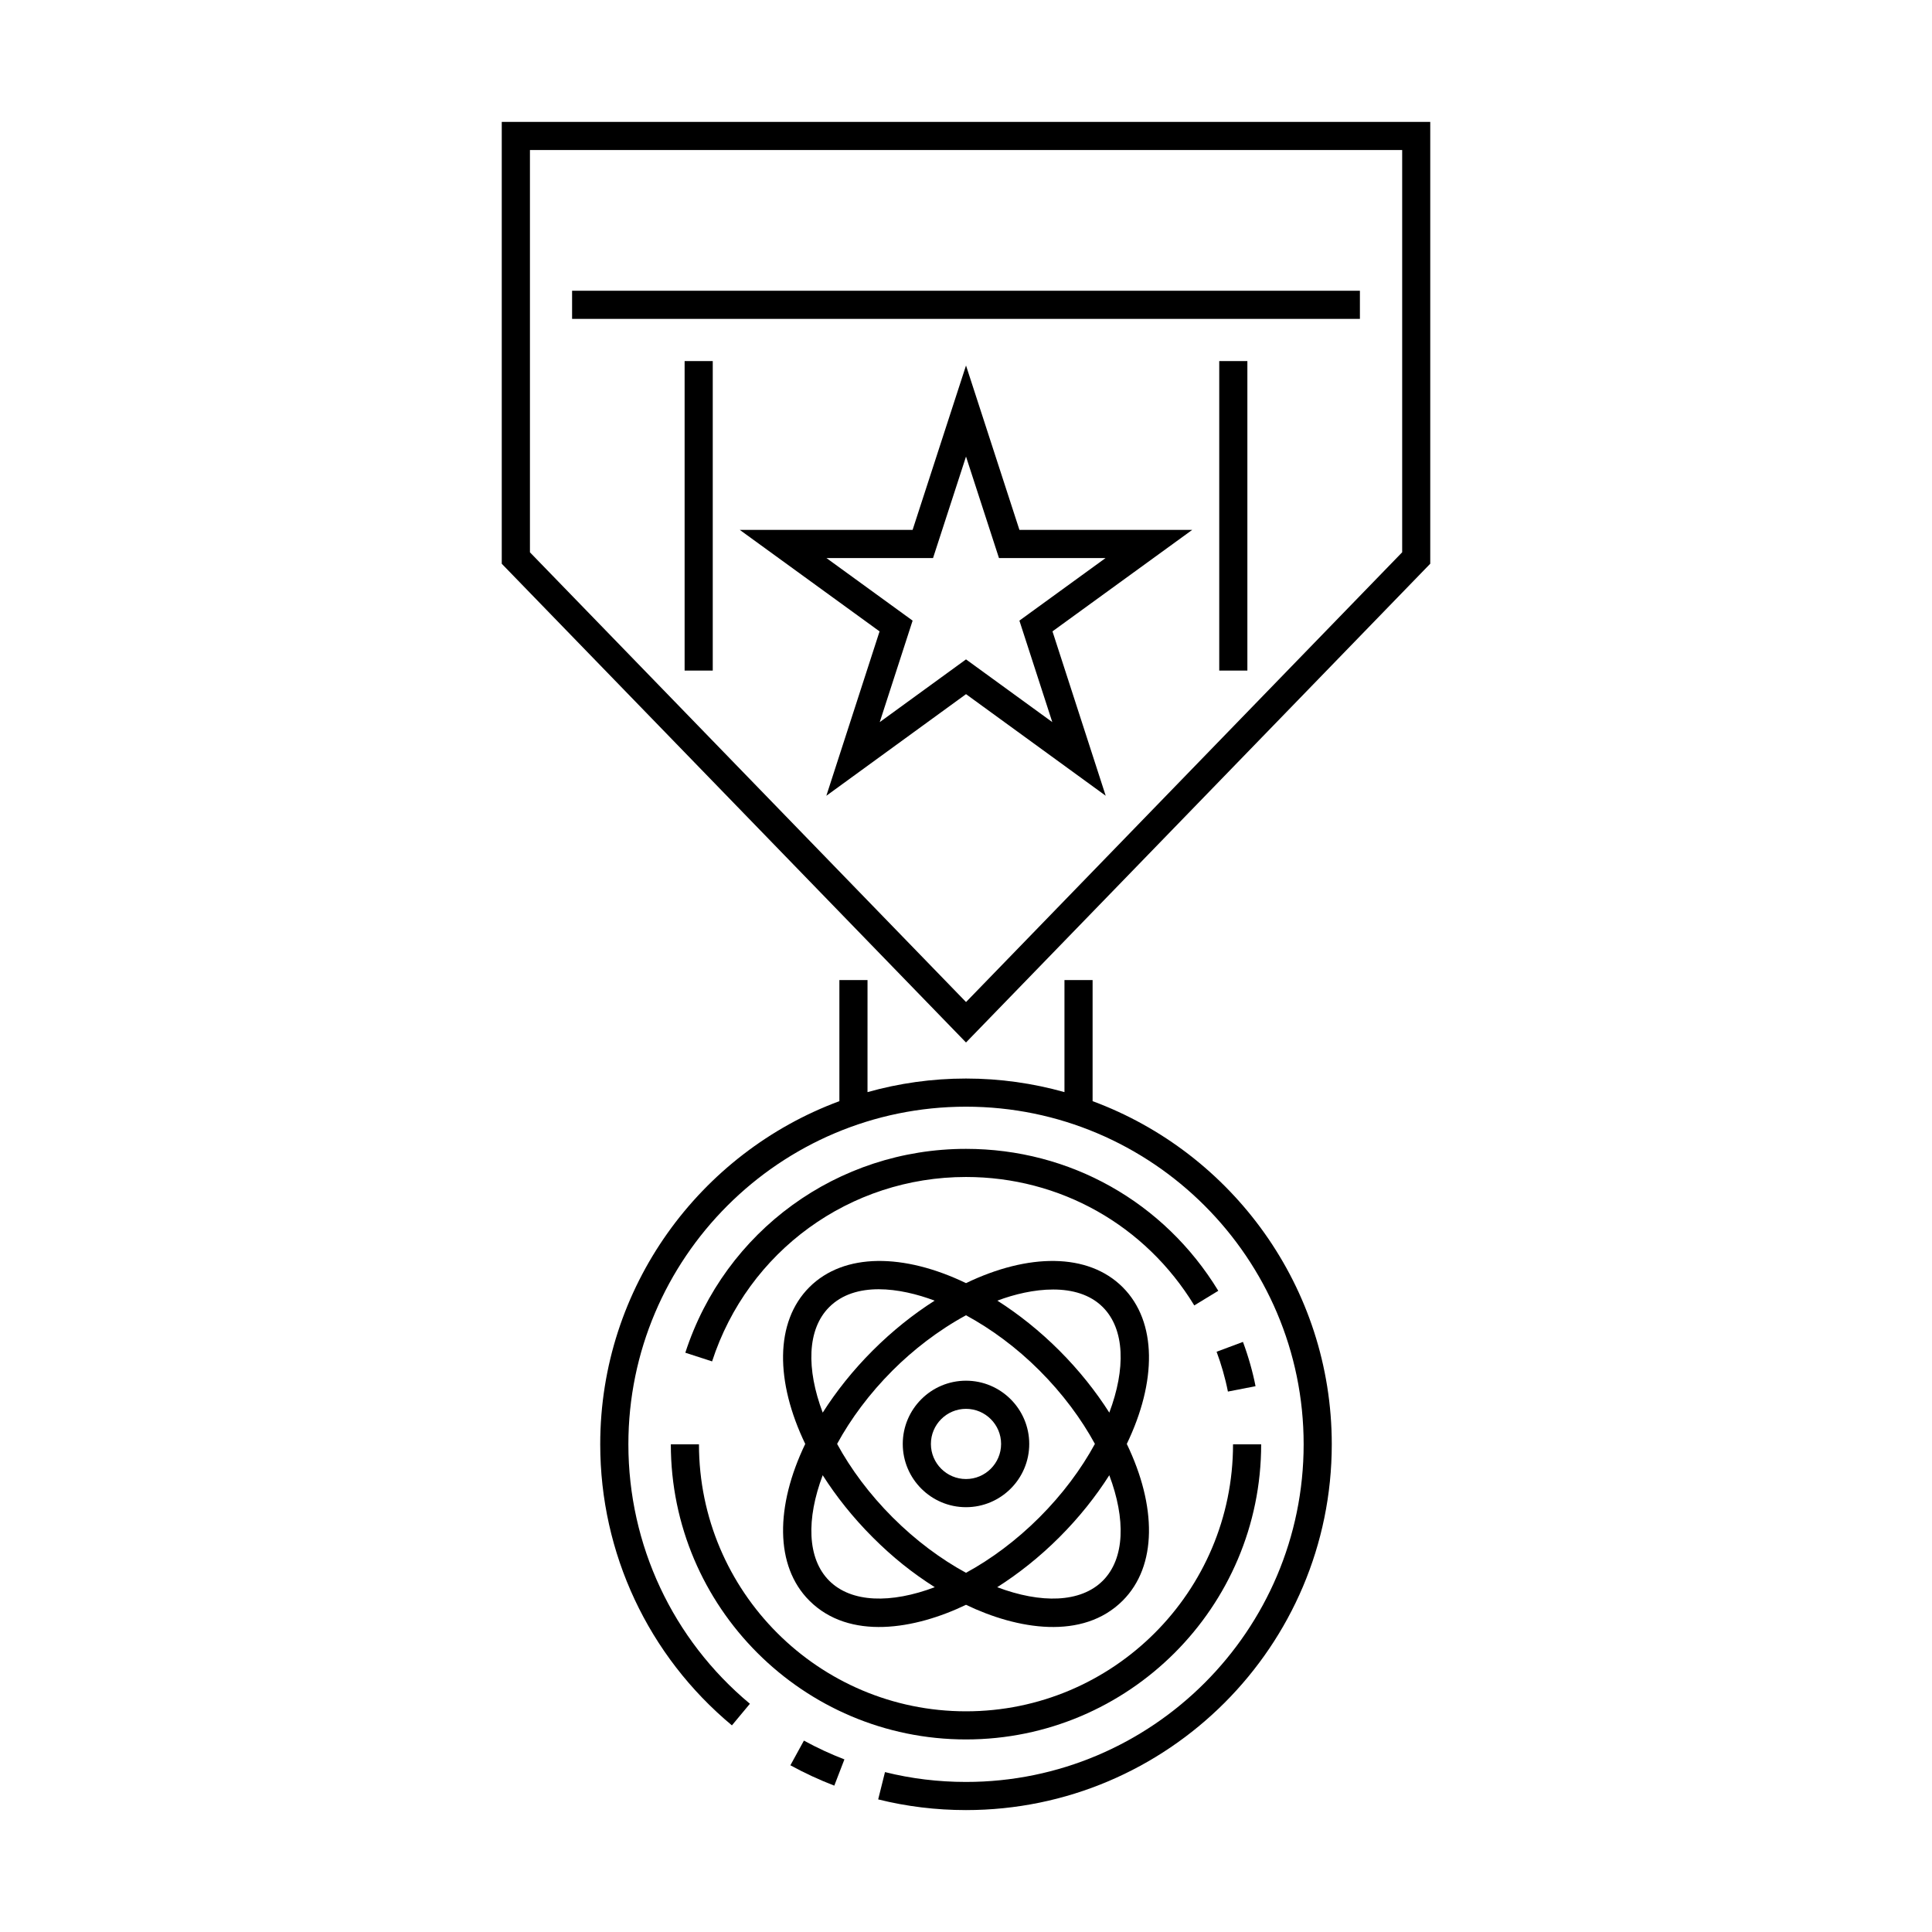
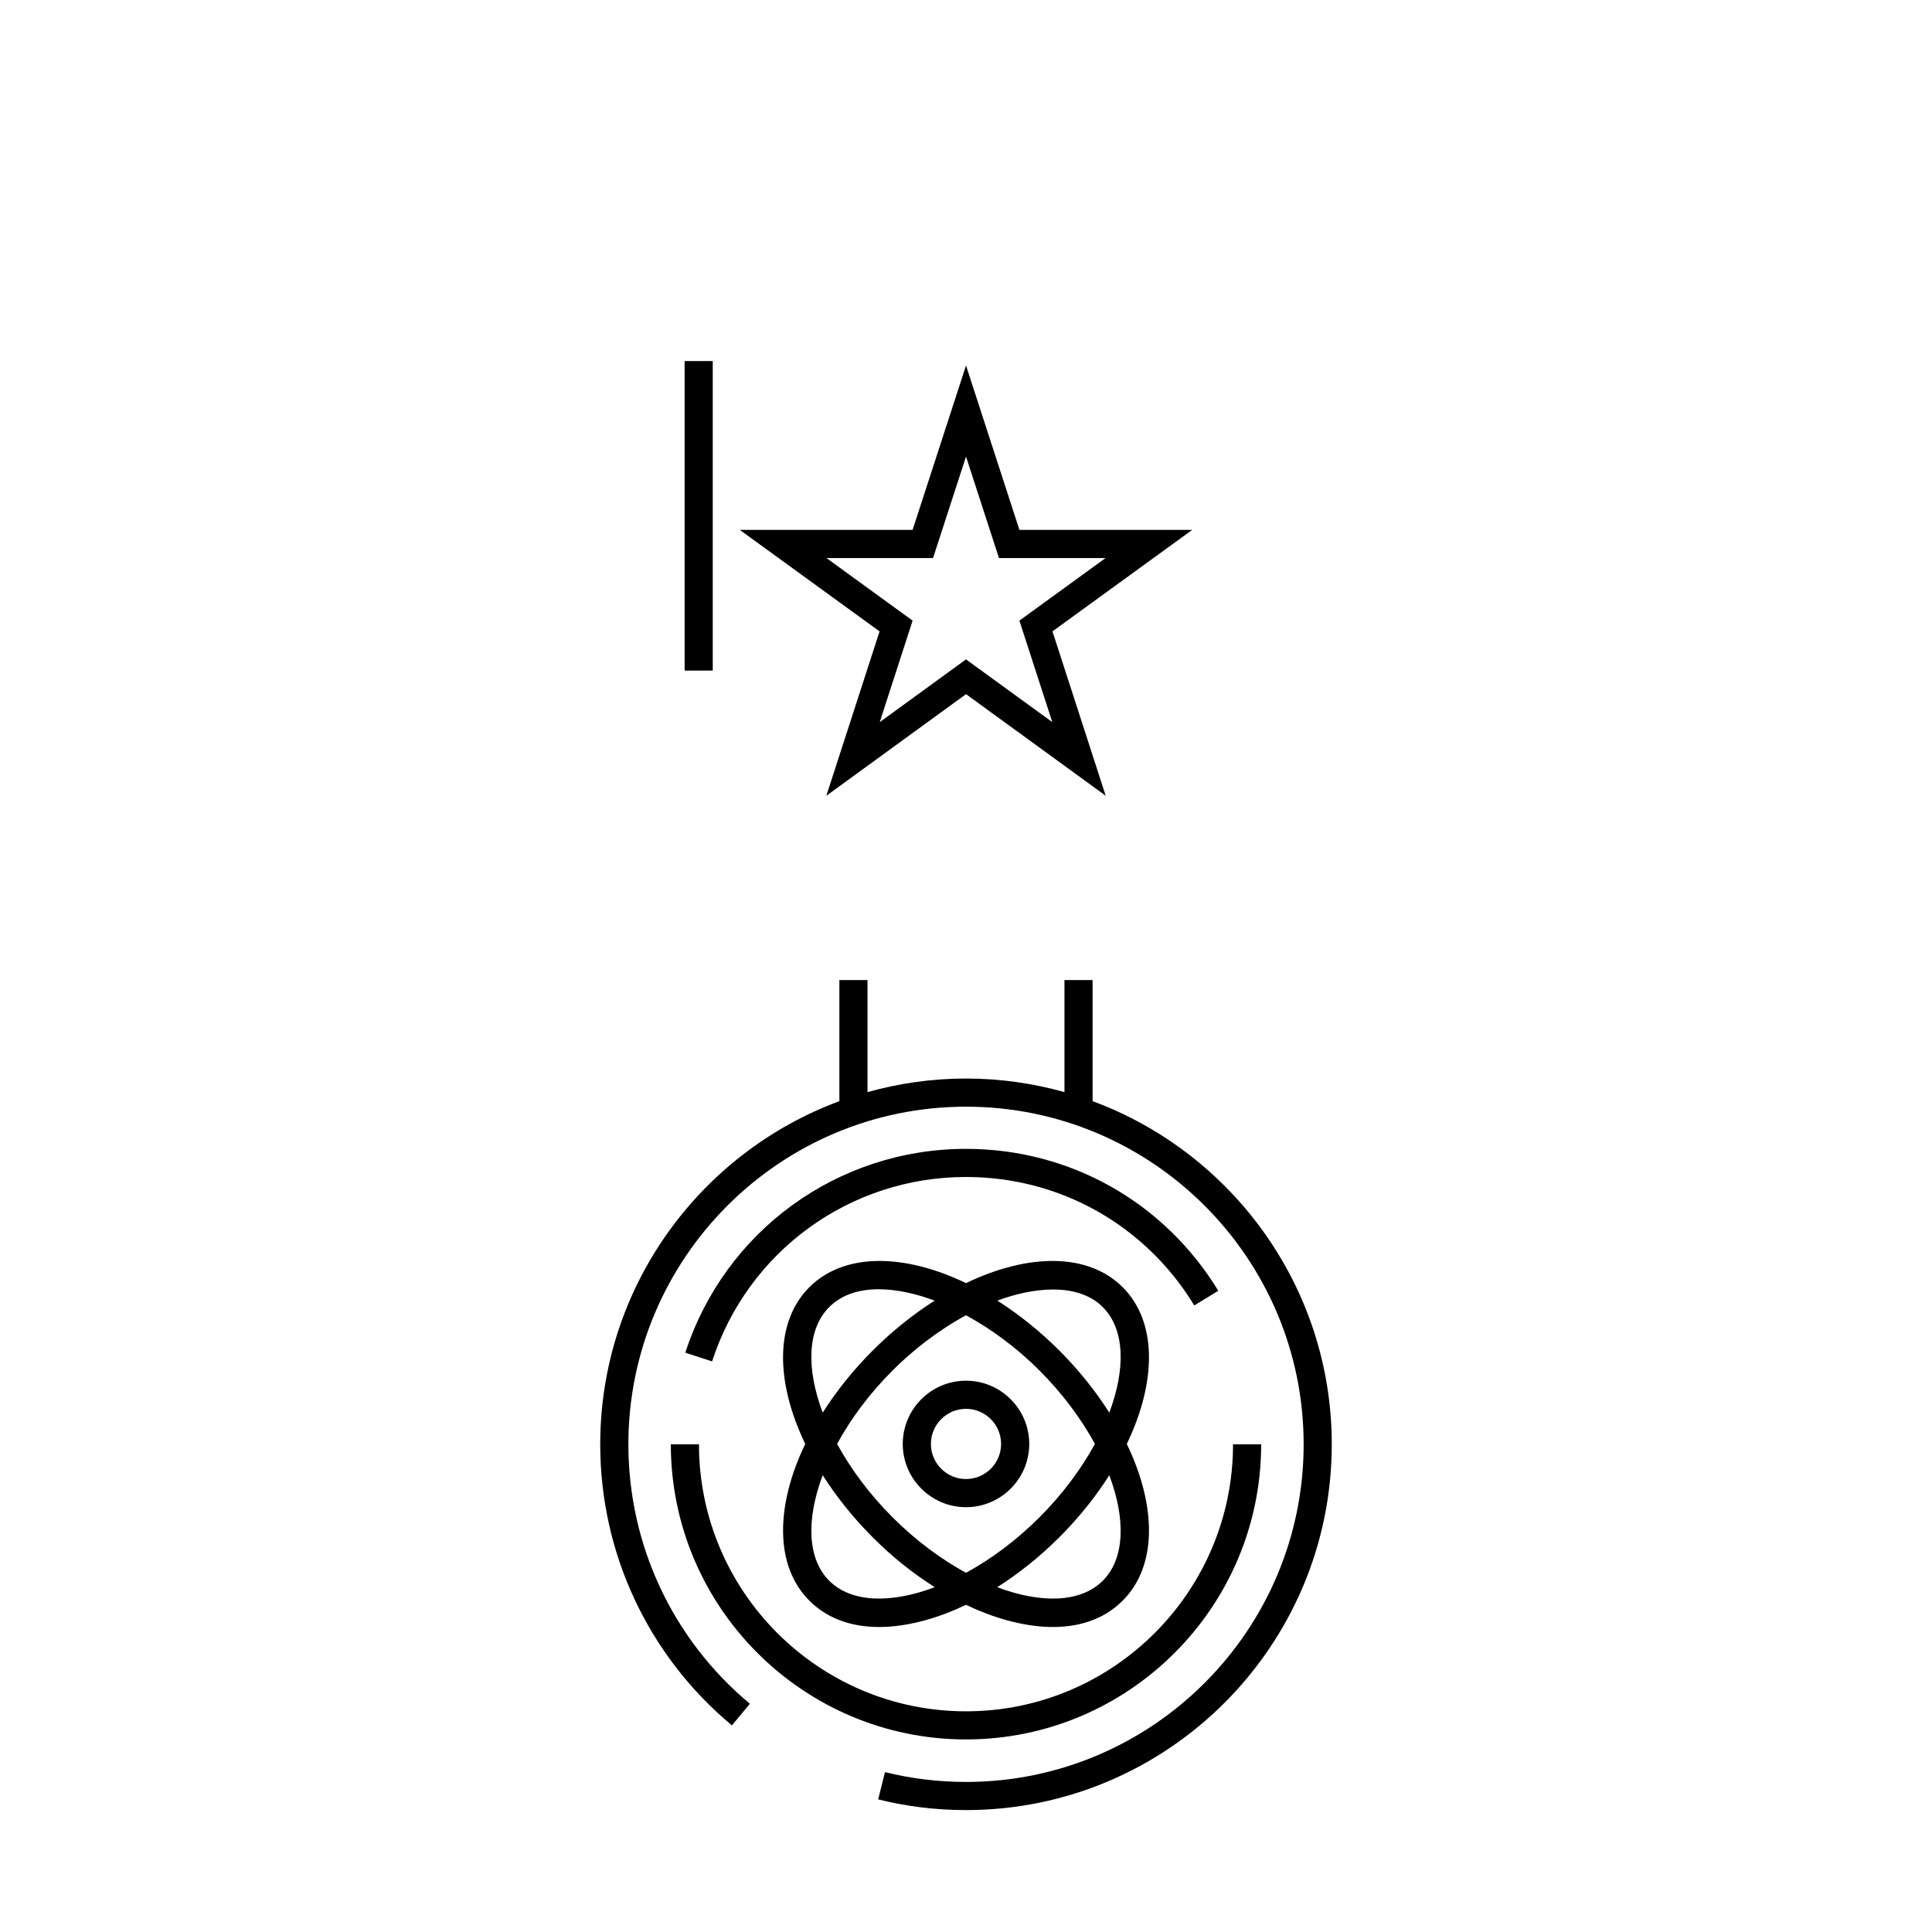
<svg xmlns="http://www.w3.org/2000/svg" fill="#000000" width="800px" height="800px" version="1.1" viewBox="144 144 512 512">
  <g>
    <path d="m400 448.46c-34.004 0-63.895 21.715-74.383 54.023l7.094 2.301c9.488-29.23 36.527-48.871 67.289-48.871 24.895 0 47.504 12.727 60.496 34.039l6.363-3.879c-14.355-23.551-39.348-37.613-66.859-37.613z" />
-     <path d="m469.41 512.78 7.32-1.426c-0.707-3.652-1.875-7.82-3.332-11.734l-6.988 2.606c1.215 3.269 2.254 6.801 3 10.555z" />
    <path d="m400 604.97c43.133 0 78.223-35.09 78.223-78.215h-7.457c0 39.02-31.746 70.762-70.766 70.762s-70.766-31.738-70.766-70.762h-7.457c0 43.129 35.09 78.215 78.223 78.215z" />
    <path d="m433.55 435.82v-32.094h-7.457v29.695c-8.309-2.328-17.055-3.598-26.098-3.598-9.043 0-17.789 1.27-26.098 3.598l0.004-29.695h-7.457v32.094c-36.961 13.684-63.379 49.281-63.379 90.938 0 28.867 12.715 56.012 34.898 74.484l4.769-5.727c-20.469-17.043-32.207-42.109-32.207-68.754 0-49.34 40.137-89.477 89.477-89.477s89.477 40.137 89.477 89.477c0 49.332-40.145 89.473-89.48 89.473-7.316 0-14.539-0.875-21.469-2.609l-1.805 7.234c7.519 1.879 15.348 2.832 23.273 2.832 53.449 0 96.934-43.484 96.934-96.934-0.004-41.66-26.422-77.262-63.383-90.938z" />
-     <path d="m276.97 176.31v117.09l123.03 126.87 123.03-126.88v-117.09zm238.61 114.06-115.57 119.18-115.57-119.18v-106.61h231.15v106.61z" />
-     <path d="m295.61 221.05h208.78v7.457h-208.78z" />
    <path d="m325.43 239.69h7.457v82.02h-7.457z" />
-     <path d="m467.11 239.69h7.457v82.02h-7.457z" />
    <path d="m414.16 284.43-14.156-43.57-14.156 43.57h-45.793l37.039 26.895-14.105 43.562 37.016-26.93 37.016 26.922-14.105-43.562 37.039-26.895h-45.793zm8.707 50.934-22.863-16.621-22.863 16.625 8.711-26.898-22.836-16.582h28.25l8.738-26.895 8.734 26.895h28.25l-22.836 16.582z" />
    <path d="m400 543.42c9.238 0 16.758-7.516 16.758-16.758-0.004-9.238-7.519-16.762-16.758-16.762s-16.758 7.516-16.758 16.758c0 9.238 7.516 16.762 16.758 16.762zm0-26.062c5.129 0 9.301 4.172 9.301 9.301s-4.172 9.301-9.301 9.301-9.301-4.172-9.301-9.301 4.172-9.301 9.301-9.301z" />
    <path d="m441.53 485.13c-9.195-9.191-25.078-9.004-41.527-1.09-16.445-7.914-32.336-8.102-41.523 1.09-9.191 9.195-9.004 25.078-1.082 41.527-7.914 16.445-8.105 32.336 1.082 41.523 10.605 10.605 27.996 7.617 41.523 1.109 13.543 6.519 30.938 9.488 41.527-1.109 9.191-9.191 9.004-25.078 1.082-41.523 7.922-16.449 8.109-32.332-1.082-41.527zm-3.551 33.23c-3.578-5.617-7.981-11.18-13.238-16.445-5.262-5.262-10.816-9.656-16.43-13.234 8.957-3.371 21.16-5.062 27.945 1.719 5.875 5.879 6.078 16.402 1.723 27.961zm-37.977-25.801c6.641 3.613 13.336 8.5 19.461 14.629 6.125 6.125 11.09 12.828 14.699 19.461-3.613 6.637-8.574 13.336-14.699 19.461s-12.828 11.09-19.461 14.699c-6.637-3.613-13.336-8.574-19.461-14.699s-11.09-12.828-14.699-19.461c3.613-6.637 8.574-13.336 14.699-19.461 5.367-5.367 11.996-10.566 19.461-14.629zm-36.254-2.156c6.902-6.902 18.793-5.16 27.945-1.719-5.606 3.57-11.168 7.977-16.426 13.234-5.266 5.266-9.668 10.828-13.238 16.445-4.363-11.562-4.156-22.086 1.719-27.961zm0 72.504c-5.875-5.875-6.074-16.398-1.723-27.957 3.578 5.613 7.981 11.18 13.238 16.438 5.336 5.336 10.508 9.453 16.461 13.234-11.57 4.367-22.098 4.164-27.977-1.715zm72.508 0c-5.879 5.879-16.41 6.082-27.98 1.719 5.621-3.578 11.191-7.965 16.461-13.234 5.266-5.266 9.668-10.828 13.238-16.438 4.359 11.559 4.156 22.078-1.719 27.953z" />
-     <path d="m353.46 611.82c3.75 2.051 7.656 3.863 11.637 5.394l2.68-6.957c-3.668-1.41-7.281-3.09-10.73-4.977z" />
  </g>
</svg>